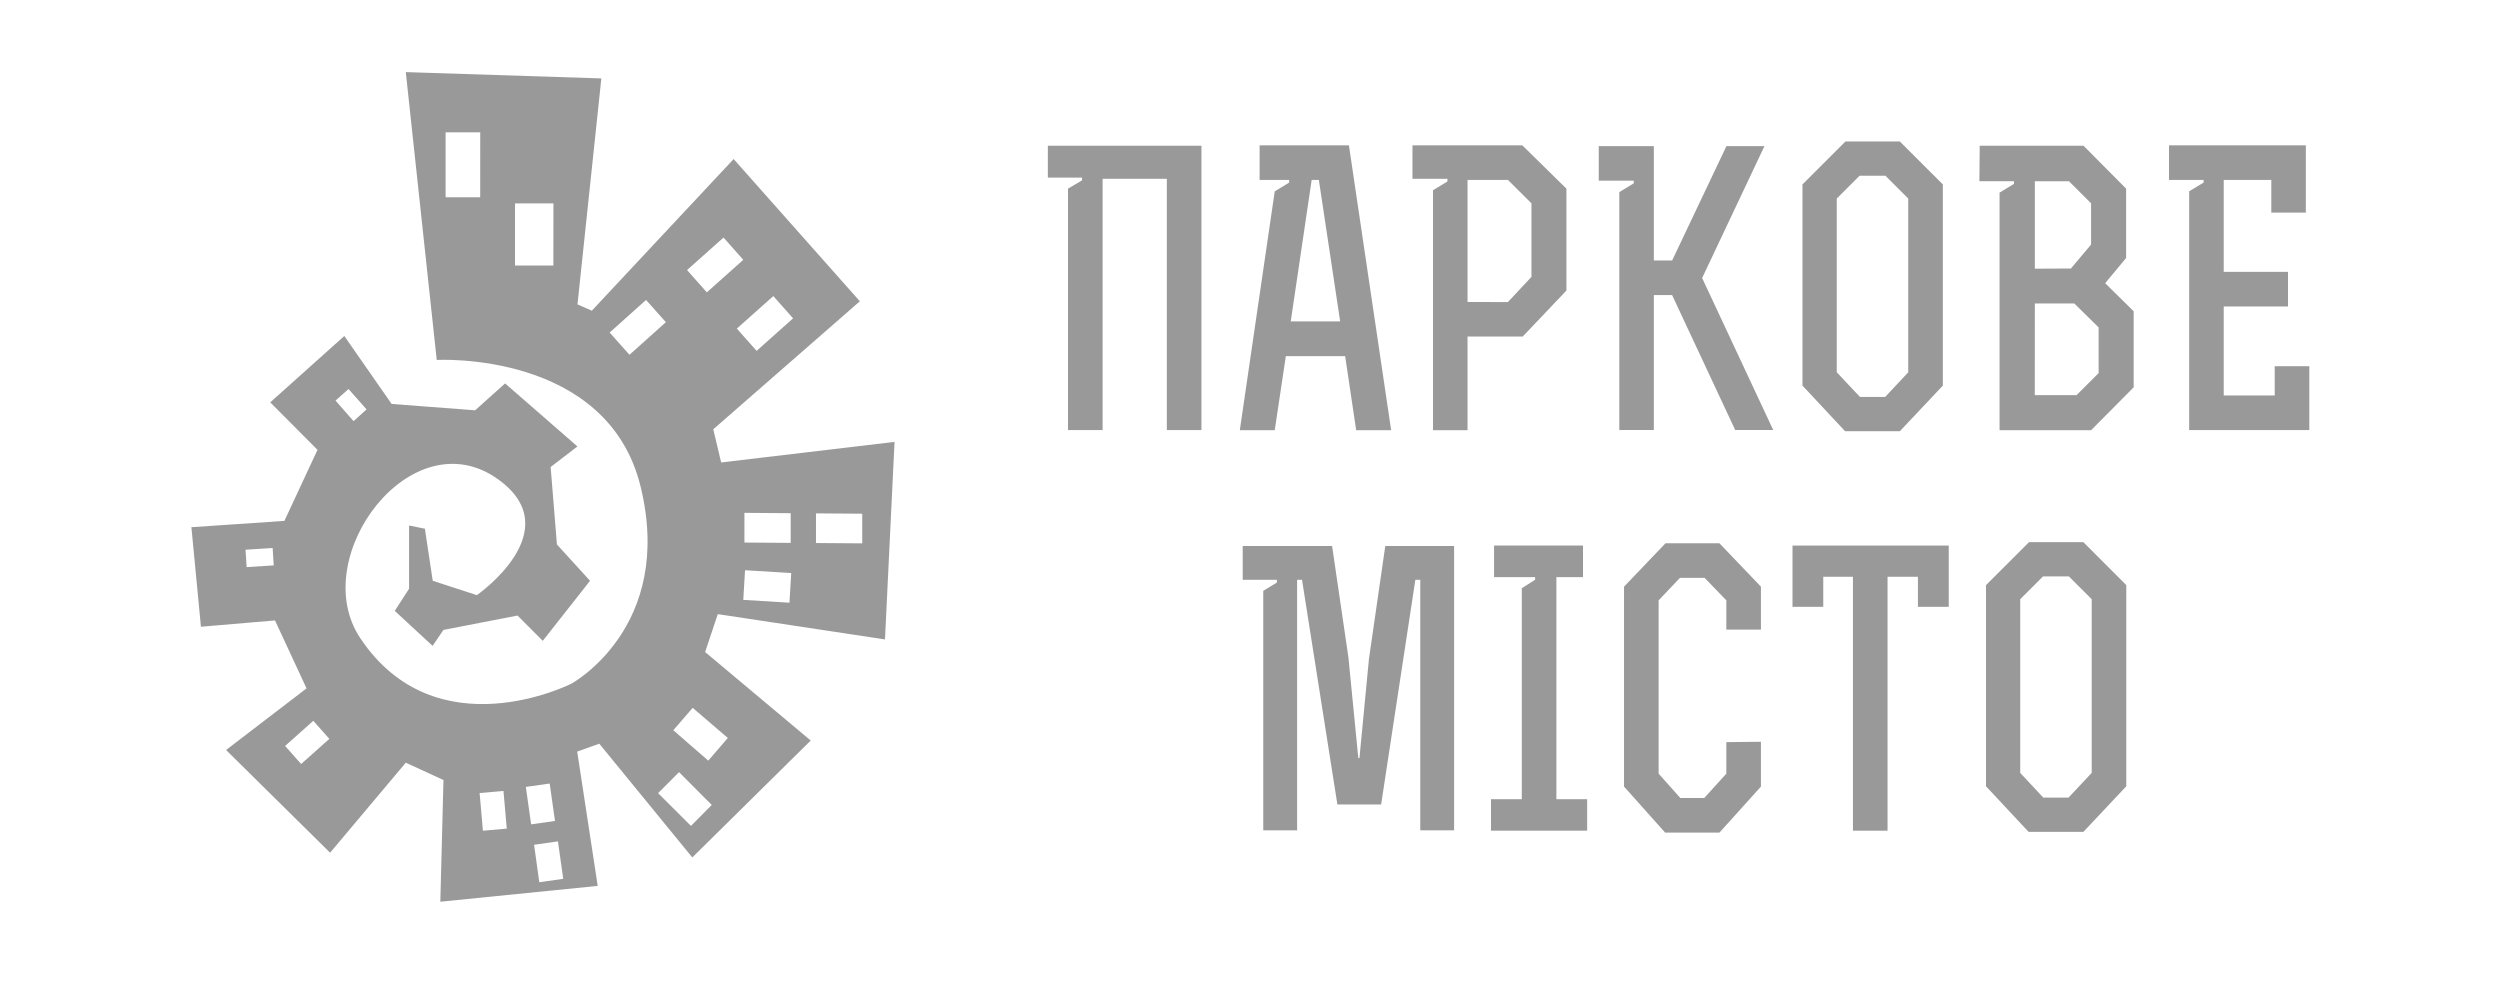
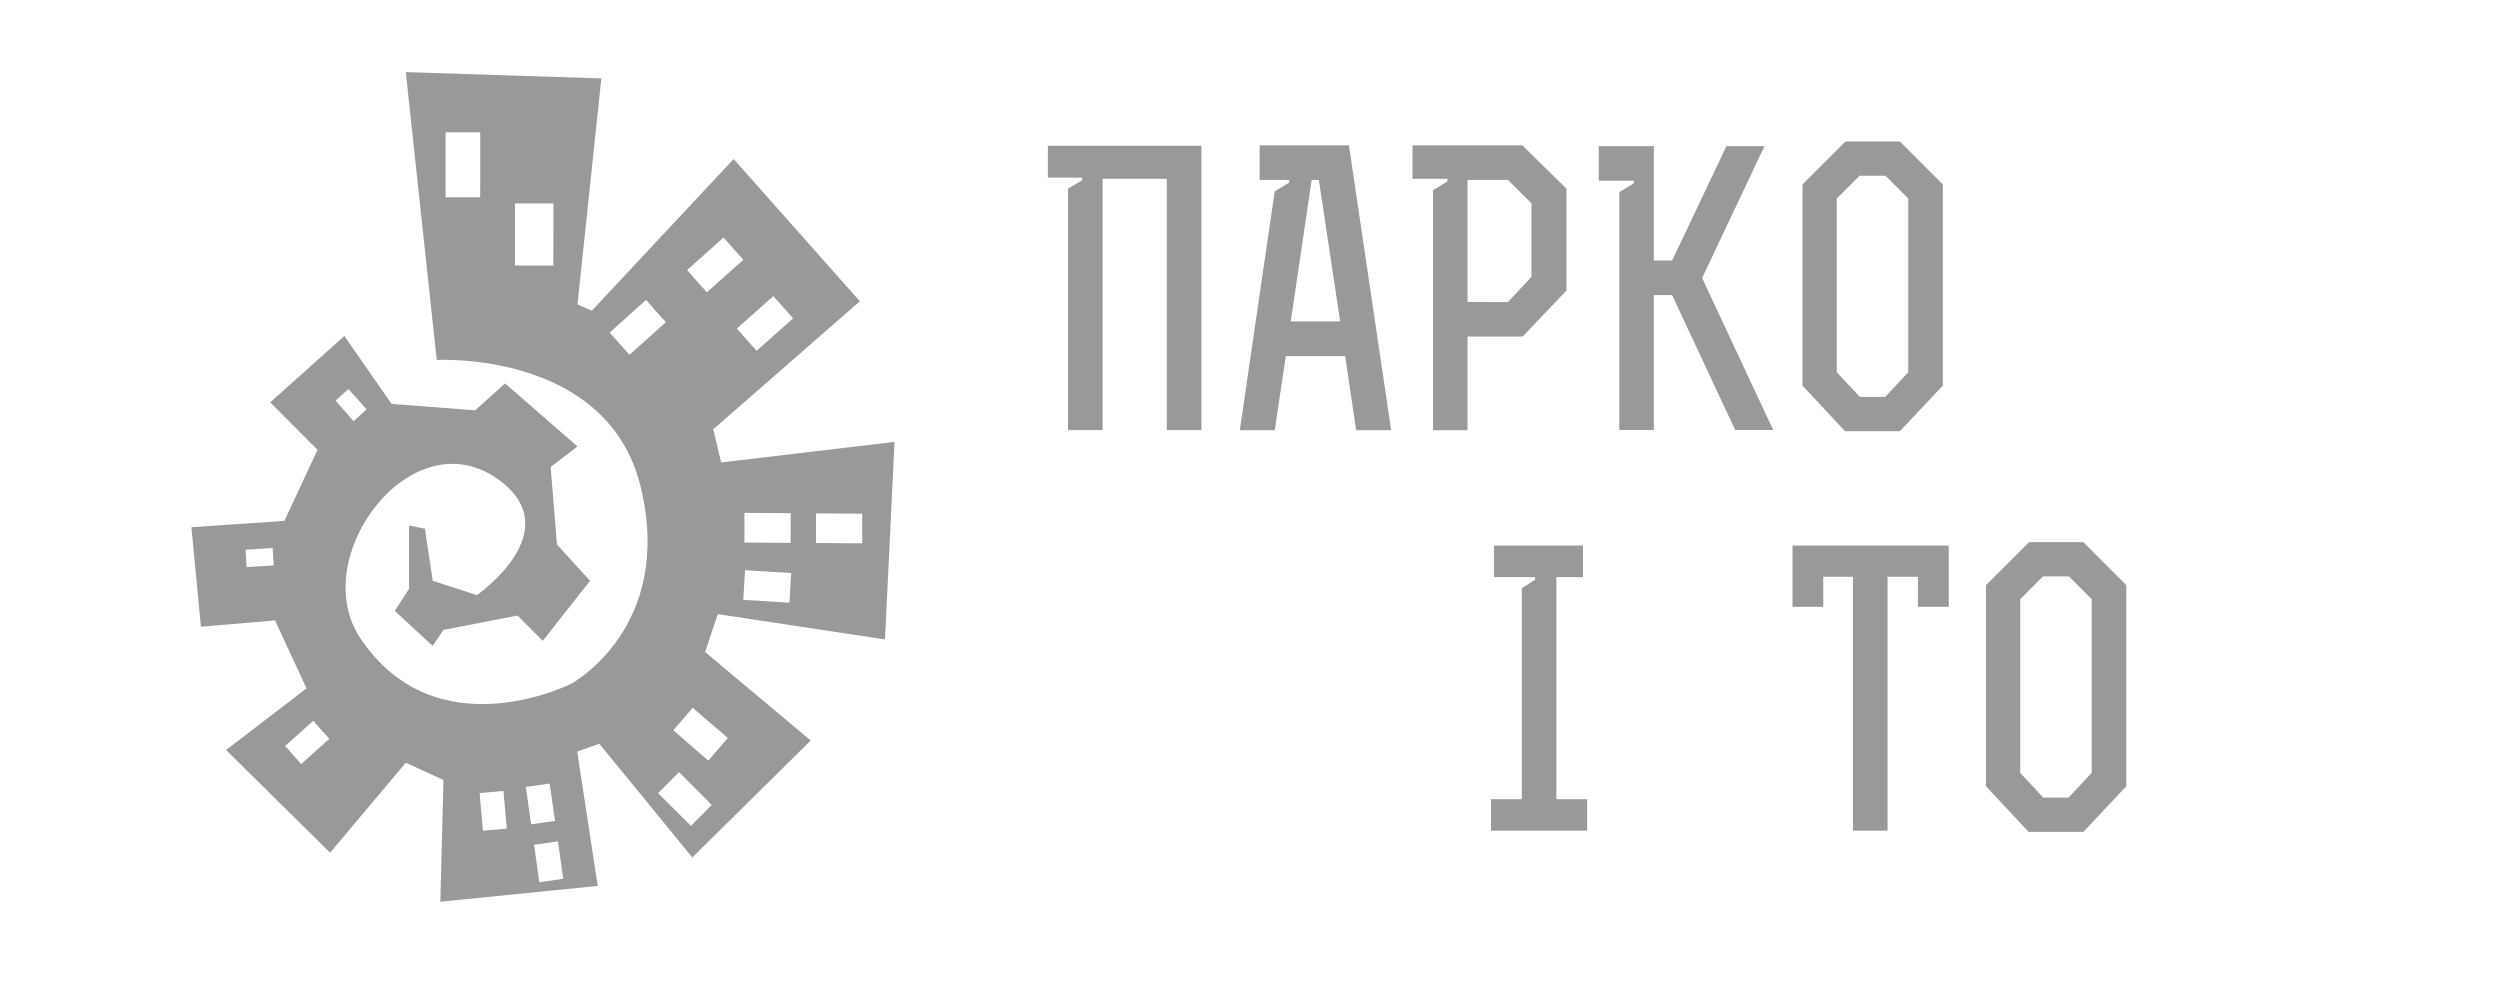
<svg xmlns="http://www.w3.org/2000/svg" width="177" height="70" viewBox="0 0 177 70" fill="none">
  <g clip-path="url(#clip0_5405_15023)">
    <path d="M62.657 45.271L63.333 31.286L51.058 32.742L50.5 30.393L60.877 21.331L51.942 11.26L41.9 21.997L40.886 21.551L42.575 5.552L28.73 5.105L30.921 25.484C30.921 25.484 43.014 24.807 45.361 34.475C47.772 44.438 40.451 48.405 40.451 48.405C40.451 48.405 30.884 53.26 25.495 45.162C21.699 39.452 29.175 29.479 35.315 33.971C40.299 37.603 33.761 42.136 33.761 42.136L30.638 41.12L30.081 37.431L28.963 37.207V41.682L27.95 43.25L30.628 45.728L31.398 44.597L36.642 43.581L38.428 45.372L41.775 41.12L39.431 38.548L38.985 33.064L40.883 31.608L35.76 27.146L33.64 29.049L27.727 28.599L24.377 23.788L19.133 28.487L22.479 31.848L20.136 36.879L13.551 37.326L14.226 44.373L19.47 43.927L21.703 48.737L16.006 53.1L23.371 60.372L28.73 53.998L31.398 55.226L31.175 63.842L42.318 62.721L40.866 53.212L42.43 52.654L49.015 60.707L57.399 52.43L49.923 46.164L50.818 43.48L62.657 45.271ZM57.771 36.347L61.046 36.371V38.47L57.771 38.446V36.347ZM52.706 36.31L55.981 36.334V38.436L52.706 38.412V36.31ZM52.749 40.372L56.018 40.572L55.893 42.671L52.624 42.471L52.749 40.372ZM33.998 13.968H31.549V9.367H34.001L33.998 13.968ZM39.178 18.802H36.463V14.401H39.184L39.178 18.802ZM17.461 40.152L17.384 38.92L19.302 38.798L19.379 40.03L17.461 40.152ZM21.321 54.092L20.186 52.813L22.182 51.032L23.317 52.312L21.321 54.092ZM24.674 27.542L25.954 28.985L25.032 29.817L23.756 28.362L24.674 27.542ZM34.19 58.815L33.957 56.147L35.646 55.998L35.879 58.666L34.19 58.815ZM37.229 55.714L38.918 55.474L39.293 58.124L37.604 58.364L37.229 55.714ZM38.182 62.461L37.813 59.81L39.502 59.57L39.877 62.22L38.182 62.461ZM56.15 22.539L53.567 24.841L52.169 23.264L54.752 20.962L56.15 22.539ZM44.567 25.119L43.163 23.544L45.739 21.236L47.144 22.81L44.567 25.119ZM48.92 58.473L46.593 56.154L48.076 54.668L50.392 56.99L48.92 58.473ZM51.53 52.248L50.146 53.852L47.671 51.702L49.042 50.115L51.53 52.248ZM48.643 19.12L51.226 16.818L52.624 18.396L50.044 20.698L48.643 19.12Z" fill="#999999" />
  </g>
  <path d="M74.188 10.317V12.575H76.611V12.767L75.615 13.356V30.451H78.065V12.66H82.612V30.451H85.062V10.317H74.188Z" fill="#999999" />
  <path d="M89.18 10.29H95.504L98.493 30.459H96.017L95.236 25.212H91.037L90.251 30.459H87.779L90.251 13.547L91.273 12.927V12.74H89.18V10.29ZM93.375 12.74H92.866L91.385 22.753H94.883L93.375 12.74Z" fill="#999999" />
  <path d="M110.903 13.356V20.571L107.806 23.829H103.902V30.459H101.457V13.467L102.479 12.847V12.659H100.002V10.29H107.78L110.903 13.356ZM106.758 21.388L108.427 19.603V14.395L106.762 12.74H103.902V21.379L106.758 21.388Z" fill="#999999" />
  <path d="M117.092 18.443H118.386L122.233 10.344H124.924L120.511 19.683L125.544 30.446H122.853L118.386 20.893H117.092V30.446H114.647V13.601L115.669 12.981V12.793H113.192V10.344H117.092V18.443Z" fill="#999999" />
  <path d="M137.553 27.3L134.509 30.531H130.632L127.615 27.3V13.057L130.659 10.014H134.505L137.553 13.057V27.3ZM135.103 26.359V14.056L133.488 12.441H131.658L130.043 14.056V26.355L131.685 28.104H133.47L135.103 26.359Z" fill="#999999" />
-   <path d="M140.163 10.317H147.512L150.529 13.356V18.265L149.047 20.05L151.064 22.04V27.421L148.048 30.46H141.569V13.637L142.59 13.017V12.83H140.141L140.163 10.317ZM146.62 19.01L148.048 17.314V14.396L146.486 12.834H144.067V19.023L146.62 19.01ZM144.063 27.975H147.021L148.583 26.413V23.182L146.861 21.486H144.067L144.063 27.975Z" fill="#999999" />
-   <path d="M153.566 10.29V12.74H156.016V12.927L154.994 13.543V30.451H163.499V25.926H161.05V28.001H157.44V21.7H161.991V19.25H157.44V12.74H160.809V15.051H163.254V10.29H153.566Z" fill="#999999" />
-   <path d="M98.078 38.657L96.922 46.649L96.249 53.673H96.168L95.468 46.542L94.312 38.657H87.984V41.049H90.407V41.241L89.439 41.83V58.787H91.835V41.049H92.183L94.687 56.957H97.784L100.207 41.049H100.555V58.787H102.951V38.657H98.078Z" fill="#999999" />
  <path d="M105.78 38.626V40.862H108.685V41.049L107.744 41.642V56.582H105.562V58.813H112.371V56.582H110.193V40.862H112.076V38.626H105.78Z" fill="#999999" />
-   <path d="M117.918 38.465L114.981 41.535V55.689L117.891 58.947H121.737L124.674 55.689V52.517L122.224 52.543V54.775L120.662 56.497H118.966L117.431 54.775V42.503L118.939 40.915H120.689L122.224 42.503V44.574H124.674V41.535L121.737 38.465H117.918Z" fill="#999999" />
  <path d="M126.909 38.626V42.963H129.087V40.835H131.189V58.813H133.638V40.835H135.789V42.963H137.971V38.626H126.909Z" fill="#999999" />
  <path d="M143.031 54.721V42.423L144.647 40.808H146.476L148.092 42.423V54.721L146.45 56.47H144.665L143.031 54.721ZM143.652 38.385L140.608 41.428V55.667L143.625 58.898H147.503L150.541 55.667V41.428L147.503 38.385H143.652Z" fill="#999999" />
  <defs>
    <clipPath id="clip0_5405_15023">
      <rect width="49.977" height="58.902" fill="white" transform="translate(13.5 5.105)" />
    </clipPath>
  </defs>
</svg>